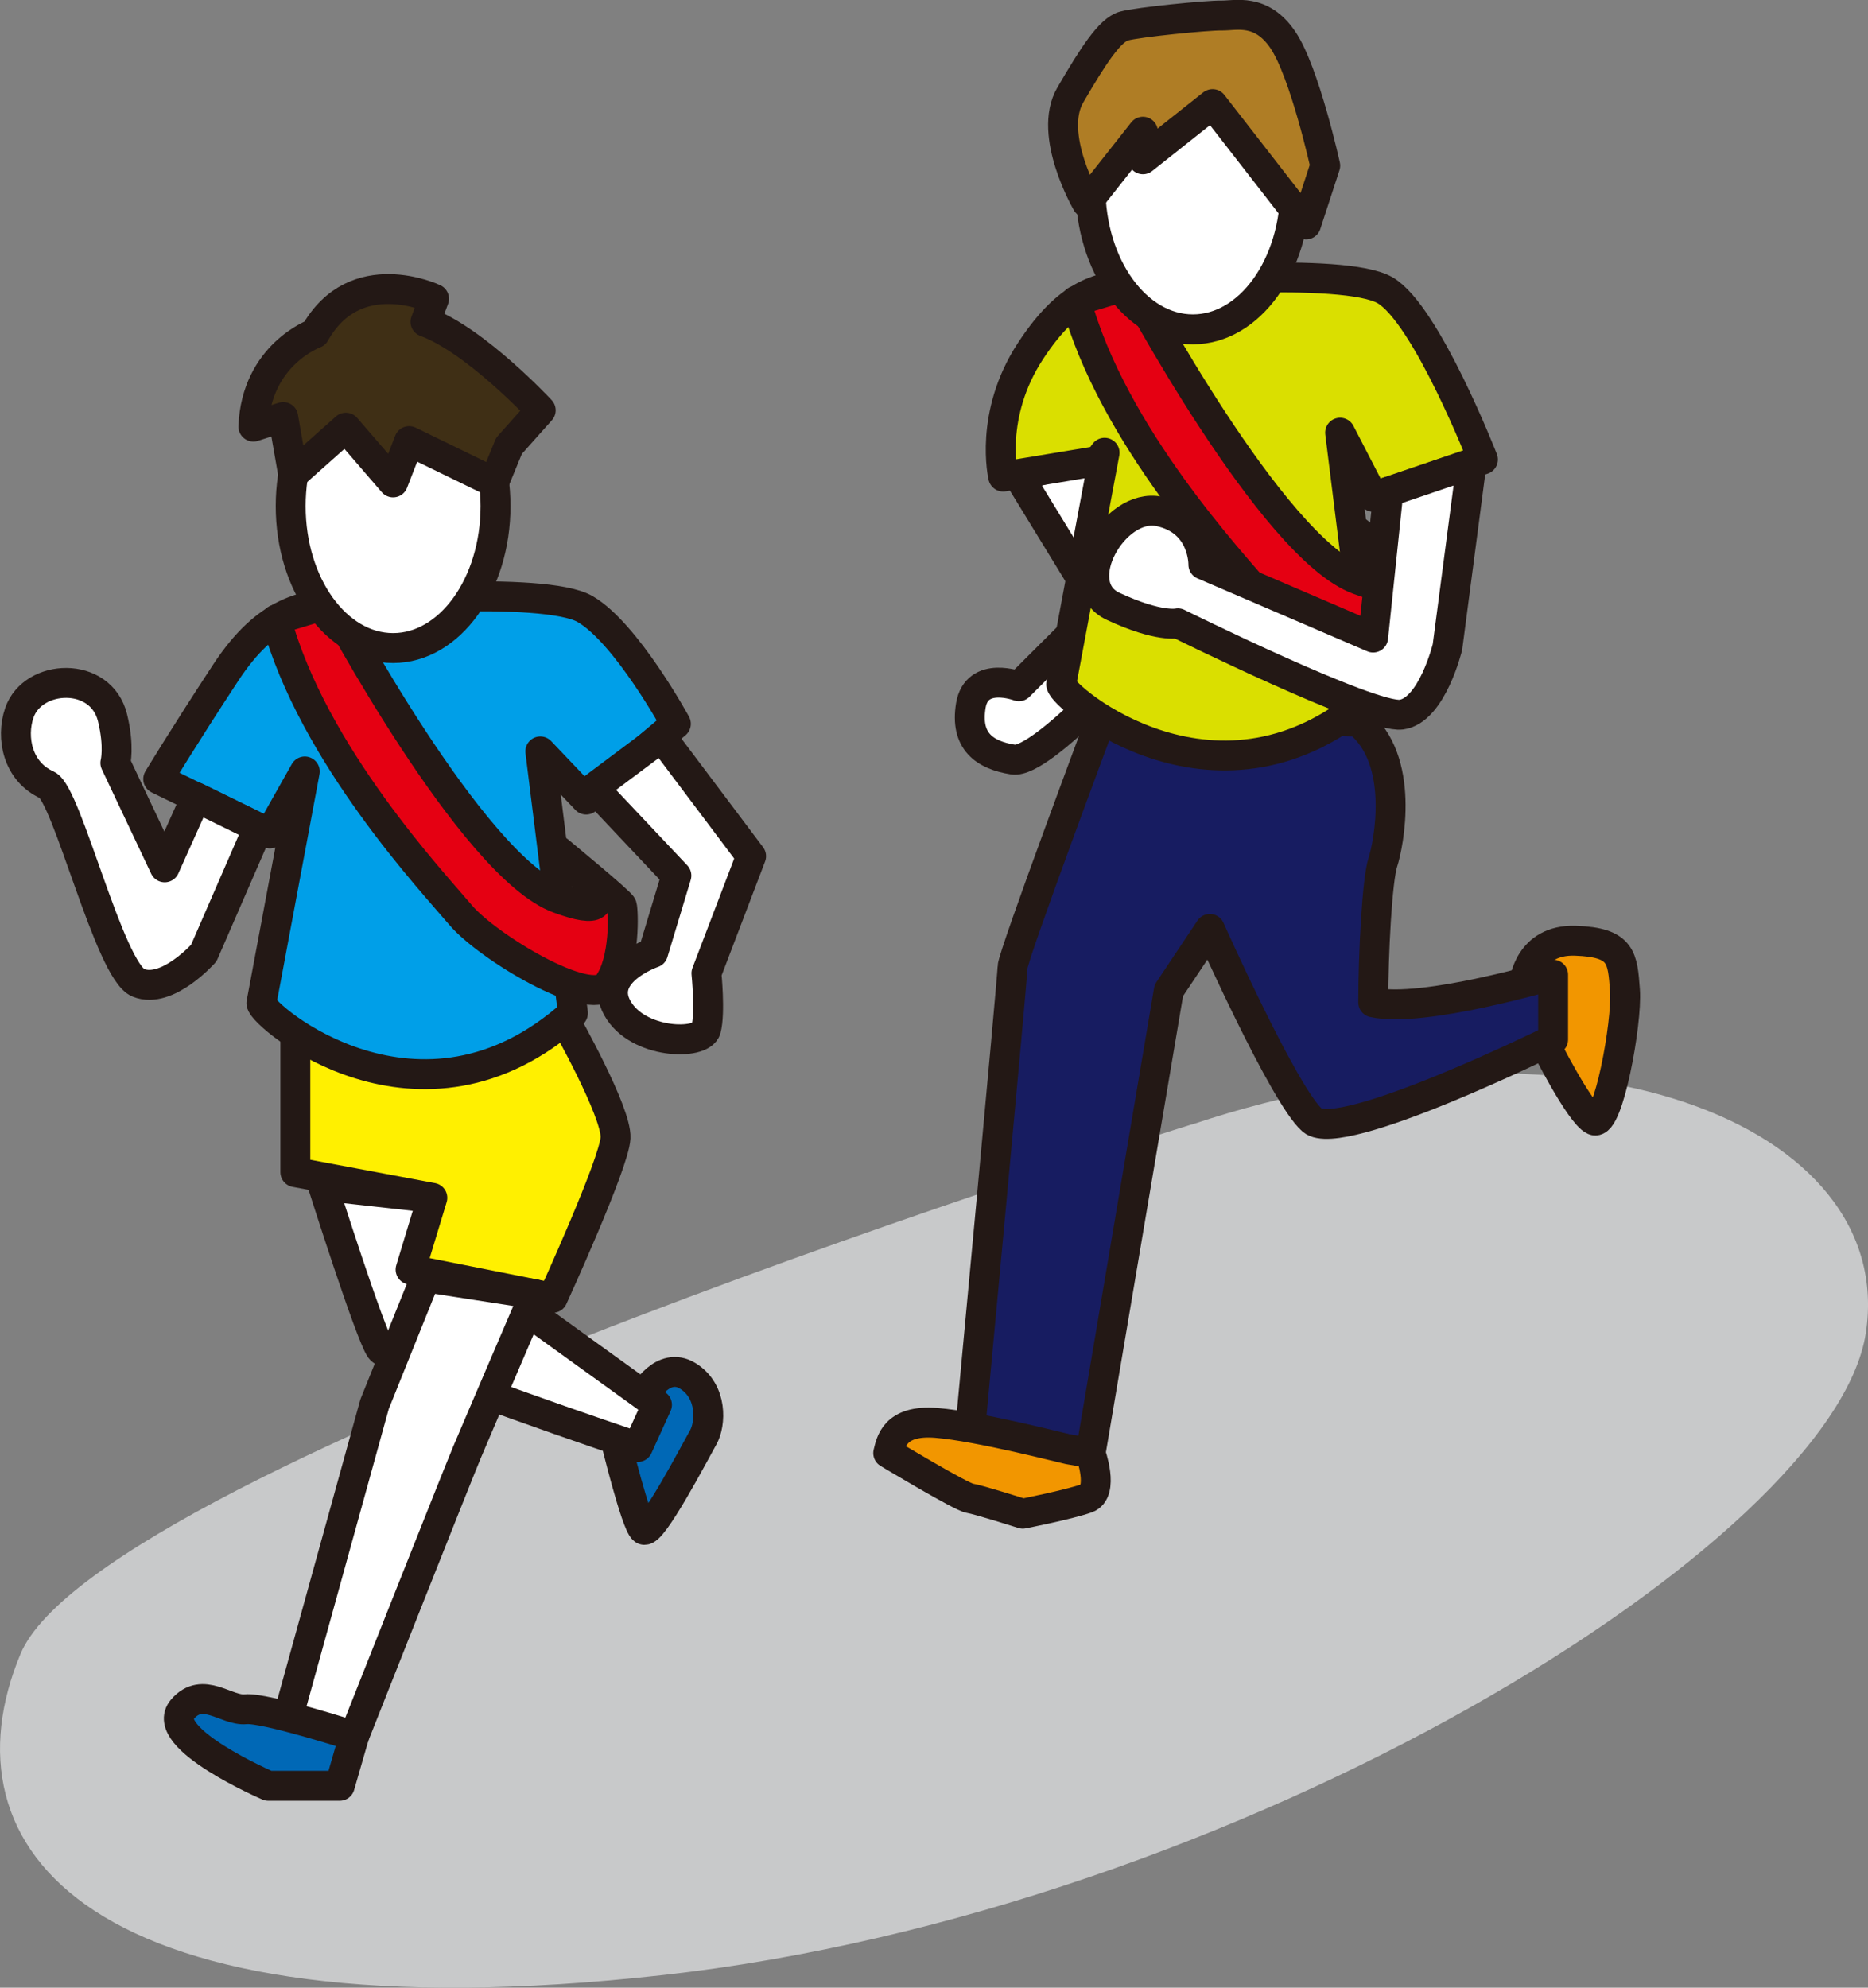
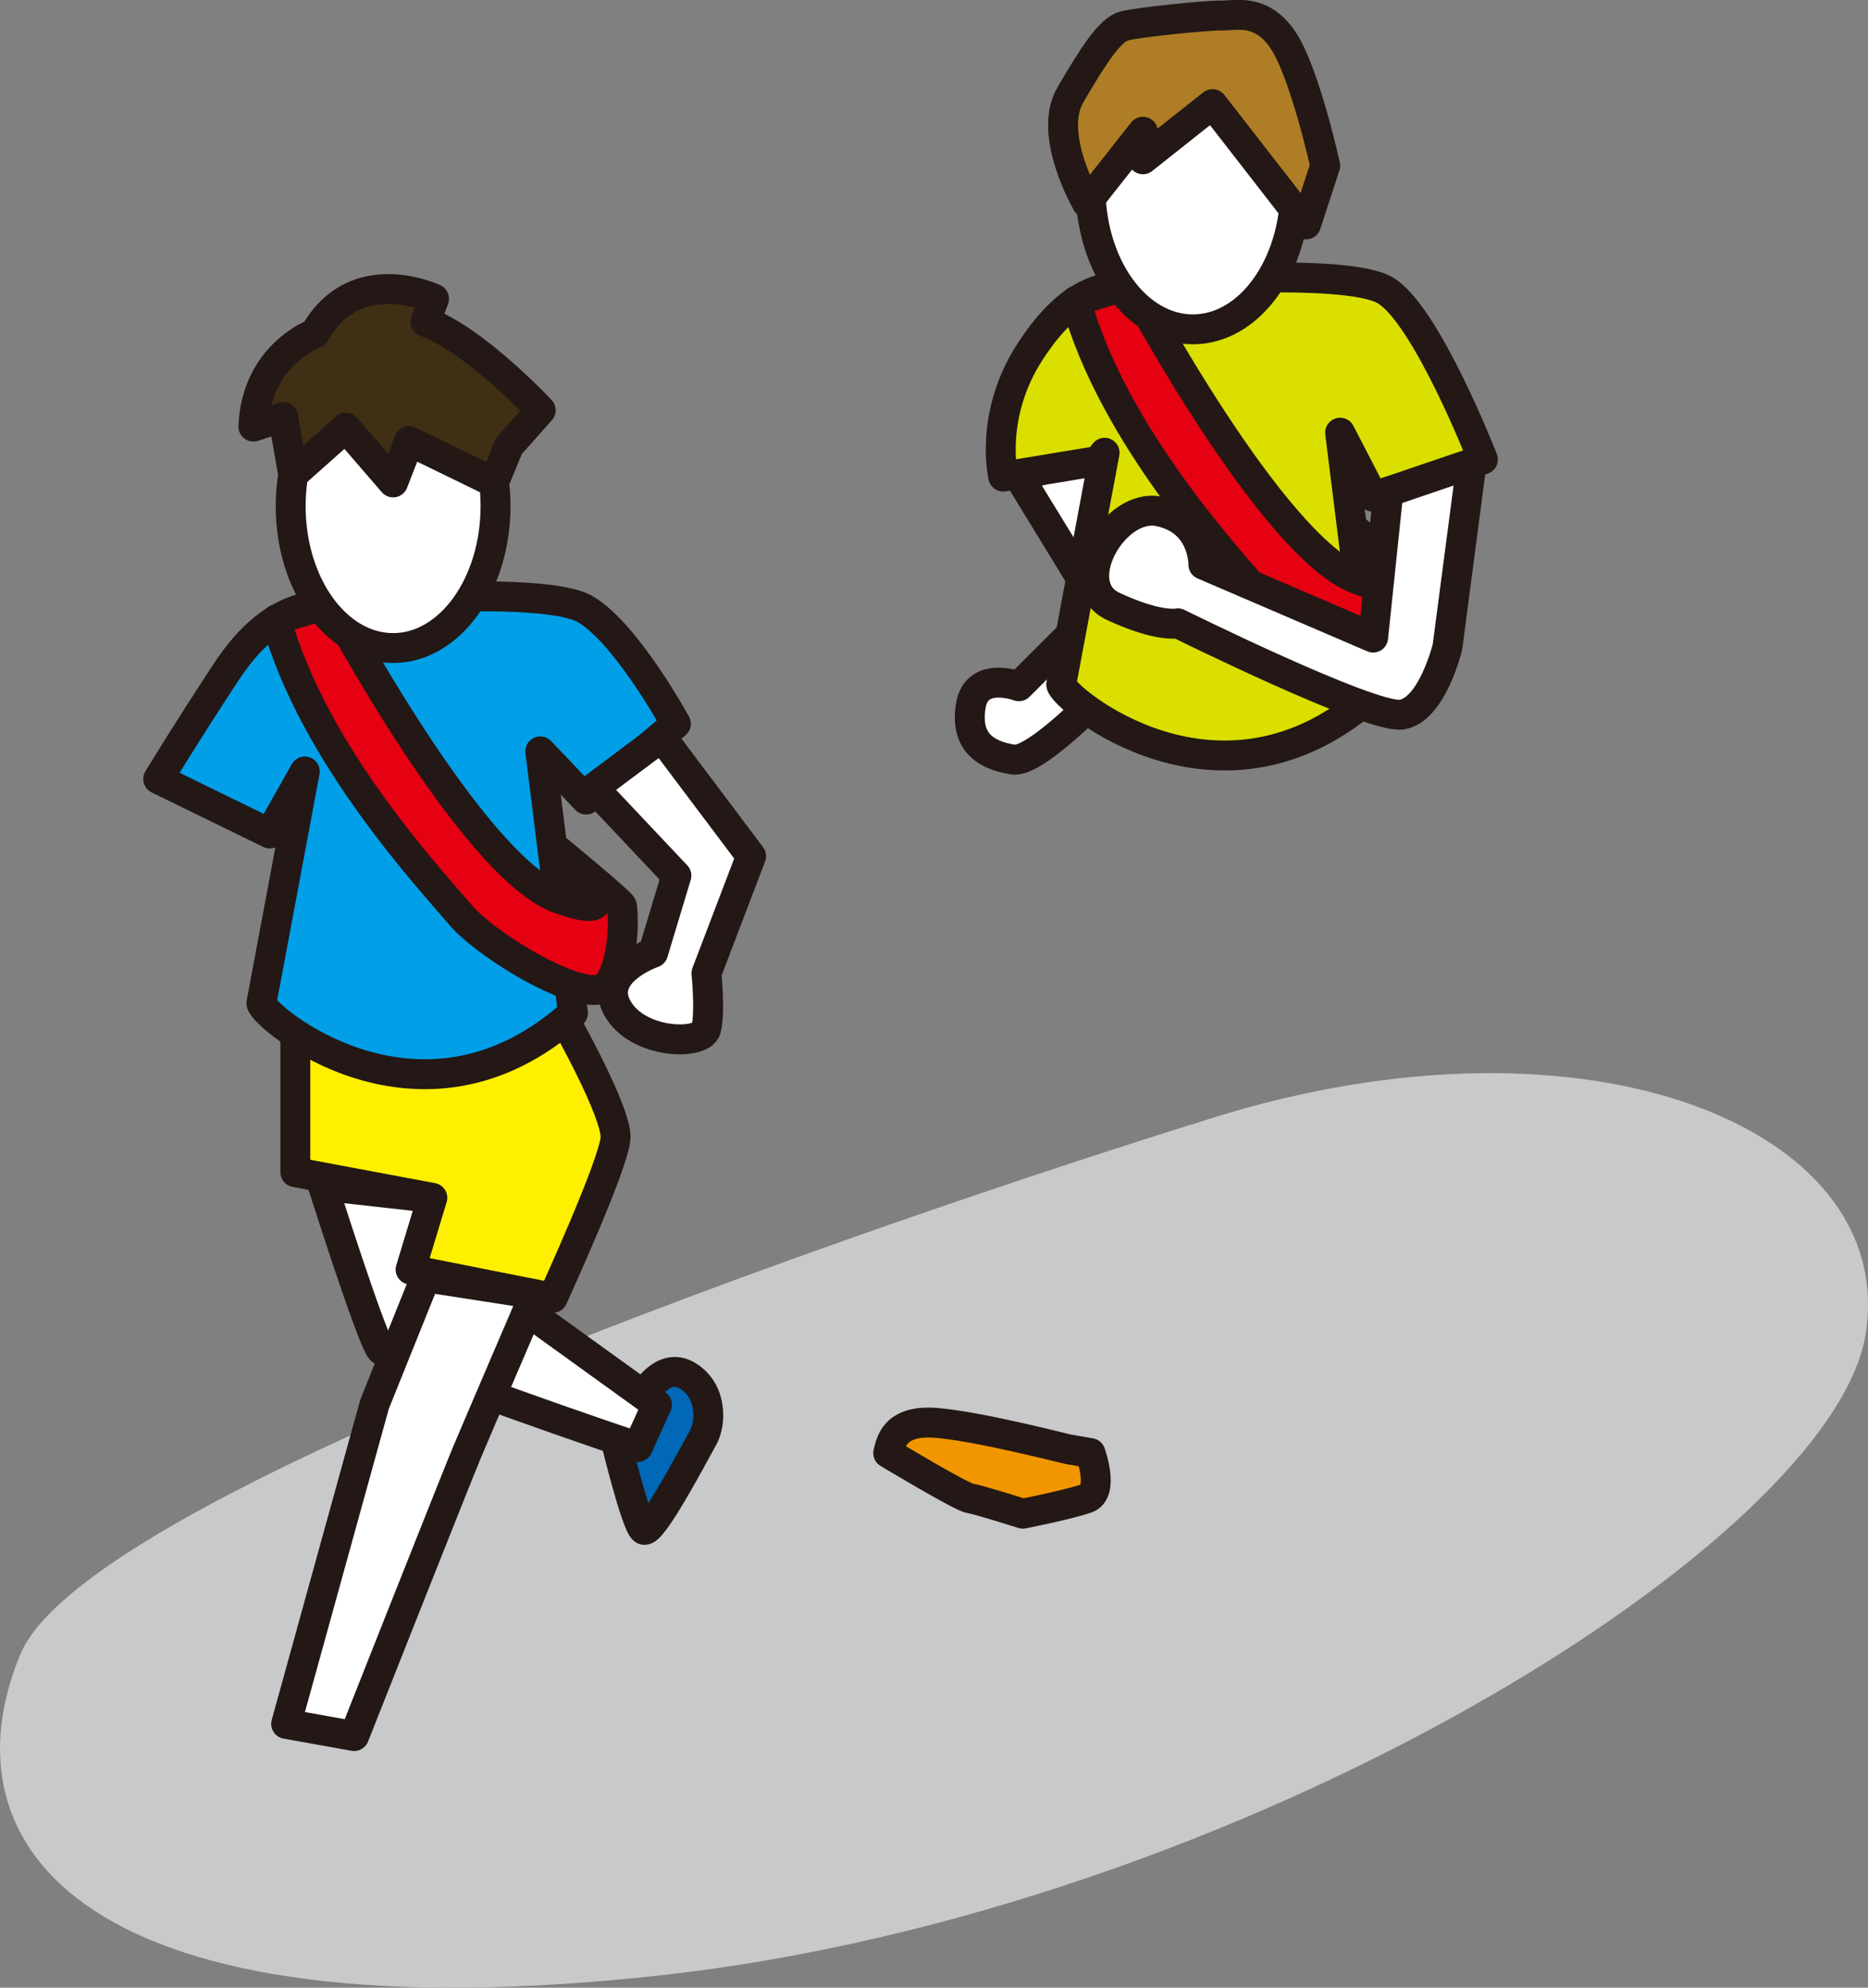
<svg xmlns="http://www.w3.org/2000/svg" viewBox="0 0 144.27 153.48">
  <rect x="0" y="0" width="144.27" height="153.48" fill="#808080" stroke="none" />
  <defs>
    <style>.cls-1{fill:#c8c9ca;mix-blend-mode:multiply;}.cls-2{fill:#dadf00;}.cls-2,.cls-3,.cls-4,.cls-5,.cls-6,.cls-7,.cls-8,.cls-9,.cls-10,.cls-11{stroke:#231815;stroke-linecap:round;stroke-linejoin:round;stroke-width:2.31px;}.cls-3{fill:#3f2f15;}.cls-4{fill:#e50012;}.cls-5{fill:#af7d25;}.cls-6{fill:#171c61;}.cls-7{fill:#f29600;}.cls-8{fill:#fff000;}.cls-9{fill:#fff;}.cls-10{fill:#009fe8;}.cls-11{fill:#0068b6;}.cls-12{isolation:isolate;}</style>
  </defs>
  <g class="cls-12">
    <g id="_レイヤー_2">
      <g id="_レイヤー_1-2">
        <g>
          <path class="cls-1" d="M92.05,86.82S7.77,112.85,1.58,127.72c-6.2,14.87,4.96,29.74,49.57,24.79,44.62-4.96,90.47-33.46,92.95-49.57,2.48-16.11-22.31-26.03-52.05-16.11Z" />
          <g>
            <path class="cls-11" d="M49.71,107.72s1.48-2.67,3.41-1.48c1.93,1.19,1.78,3.71,1.19,4.75-.59,1.04-4,7.57-4.6,7.12s-2.18-6.97-2.18-6.97l2.18-3.42Z" />
            <path class="cls-9" d="M24.94,91.55s3.63,11.46,4.44,12.61,19.88,7.57,19.88,7.57l1.48-3.26-12.48-9-4.89-6.97-8.44-.94Z" />
            <path class="cls-8" d="M22.81,79.82v10.69l10.58,1.98-1.68,5.54,10.98,2.18s4.75-10.36,4.85-12.35c.1-1.99-3.92-9.09-3.92-9.09l-20.8,1.05Z" />
            <path class="cls-10" d="M26.74,46.48c-3.18,.17-6.12,.6-9.32,5.48-3.24,4.94-5.2,8.19-5.2,8.19l8.62,4.21,2.7-4.79-3.35,17.89c.04,.98,12.28,11.34,24.06,.77l-2.52-20.21,3.54,3.72,6.93-5.85s-3.83-7.02-7.01-8.86c-3.18-1.84-18.45-.55-18.45-.55Z" />
            <path class="cls-4" d="M25.64,46.55s10.81,20.36,17.49,22.82c6.68,2.47,0-3.67,0-3.67,0,0,4.8,3.95,4.9,4.25s.3,4.27-1.09,6.09-9.3-2.93-11.38-5.4c-2.08-2.47-11.42-12.4-14.23-22.8l4.3-1.3Z" />
            <ellipse class="cls-9" cx="30.36" cy="39.08" rx="7.91" ry="10.96" />
            <path class="cls-3" d="M22.66,36.62l4.05-3.6,3.65,4.23,1.24-3.19,6.55,3.19,1.16-2.82,2.45-2.75s-5.04-5.42-8.9-6.83l.66-1.78s-6.08-2.89-9.2,2.67c0,0-4.53,1.63-4.75,7.2l2.3-.74,.77,4.42Z" />
            <path class="cls-9" d="M45.86,60.85l6.38,6.76-1.8,5.96s-4.32,1.49-2.76,4.27c1.55,2.79,6.5,2.91,6.85,1.63,.34-1.28,.03-4.32,.03-4.32l3.45-9.04-6.91-9.19-5.24,3.92Z" />
-             <path class="cls-9" d="M15.14,61.58l-2.42,5.39-3.81-8.06s.33-1.23-.22-3.49c-.89-3.64-6.16-3.41-7.2-.37-.65,1.91-.14,4.53,2.15,5.56,1.54,.7,4.82,14.39,7.05,15.28,2.23,.89,5.05-2.3,5.05-2.3l4.21-9.68-4.8-2.35Z" />
            <path class="cls-9" d="M32.87,98.63l-3.94,9.79-6.83,24.69,5.25,.94s7.91-19.99,8.7-21.87c.79-1.88,5.24-12.25,5.24-12.25l-8.43-1.31Z" />
-             <path class="cls-11" d="M14.09,131.98c1.58-1.84,3.4,.15,4.88,0,1.48-.15,8.38,2.07,8.38,2.07l-1.11,3.84h-5.52s-8.54-3.68-6.63-5.91Z" />
          </g>
          <g>
-             <path class="cls-7" d="M117.73,75.87s.32-3.35,3.94-3.23c3.62,.12,3.64,1.34,3.83,3.84,.18,2.5-1.3,10.52-2.39,10.02-1.09-.49-3.81-5.92-3.81-5.92l-1.57-4.72Z" />
-             <path class="cls-6" d="M85.18,55.18s-6.98,18.65-6.98,19.5-3.29,35.94-3.29,35.94l9.32,1.58,6.04-35.72,3.17-4.75s5.74,12.89,7.91,14.77c2.18,1.88,18.6-6.23,18.6-6.23v-5.01s-10.09,3-13.89,2.14c0-3.8,.3-9.48,.74-10.82,.44-1.34,1.78-7.92-1.92-10.86l-19.69-.55Z" />
            <path class="cls-9" d="M78.69,36.8l6.15,10.05-6.15,6.14s-3.26-1.24-3.71,1.49c-.45,2.74,1.04,3.82,3.26,4.17,2.23,.35,10.02-8.41,10.02-8.41l-2.97-15.29-6.6,1.84Z" />
            <path class="cls-2" d="M88.51,21.87c-3.18,.17-5.72,.35-8.92,5.23-3.24,4.94-2.11,9.7-2.11,9.7l7.37-1.22,.46-.62-3.35,17.89c.04,.98,12.28,11.34,24.06,.77l-2.52-20.21,2.56,4.95,8.47-2.88s-4.38-11.23-7.56-13.07c-3.18-1.84-18.45-.55-18.45-.55Z" />
            <path class="cls-4" d="M87.41,21.94s10.81,20.36,17.49,22.82c6.68,2.47,0-3.67,0-3.67,0,0,4.8,3.95,4.9,4.25s.3,4.27-1.09,6.09c-1.38,1.82-9.3-2.93-11.38-5.4-2.08-2.47-11.42-12.4-14.23-22.8l4.3-1.3Z" />
            <ellipse class="cls-9" cx="92.13" cy="14.47" rx="7.91" ry="10.96" />
-             <path class="cls-9" d="M107.23,37.96l-1.18,11.27-13.11-5.63s.08-3.38-3.41-4.11c-3.49-.73-7.12,5.67-3.56,7.33,3.56,1.66,5,1.31,5,1.31,0,0,14.89,7.37,17.26,7.05,2.37-.32,3.56-5.22,3.56-5.22l1.86-14.16-6.41,2.18Z" />
+             <path class="cls-9" d="M107.23,37.96l-1.18,11.27-13.11-5.63s.08-3.38-3.41-4.11c-3.49-.73-7.12,5.67-3.56,7.33,3.56,1.66,5,1.31,5,1.31,0,0,14.89,7.37,17.26,7.05,2.37-.32,3.56-5.22,3.56-5.22l1.86-14.16-6.41,2.18" />
            <path class="cls-7" d="M68.6,112.2c.2-.77,.43-2.6,3.73-2.33,3.3,.27,9.87,1.98,10.19,2.04l1.7,.29s1.09,2.99-.29,3.49c-1.38,.49-4.94,1.19-4.94,1.19,0,0-3.42-1.09-4.09-1.19s-6.3-3.49-6.3-3.49Z" />
            <path class="cls-5" d="M93.63,8.05l-5.36,4.25v-2.13l-4.33,5.49s-3.06-5.26-1.28-8.32c1.78-3.06,3.07-5.04,4.15-5.33,1.09-.3,6.43-.83,7.52-.81s3.07-.6,4.75,1.88c1.68,2.49,3.27,9.71,3.27,9.71l-1.48,4.54-7.22-9.29Z" />
          </g>
        </g>
      </g>
    </g>
  </g>
</svg>